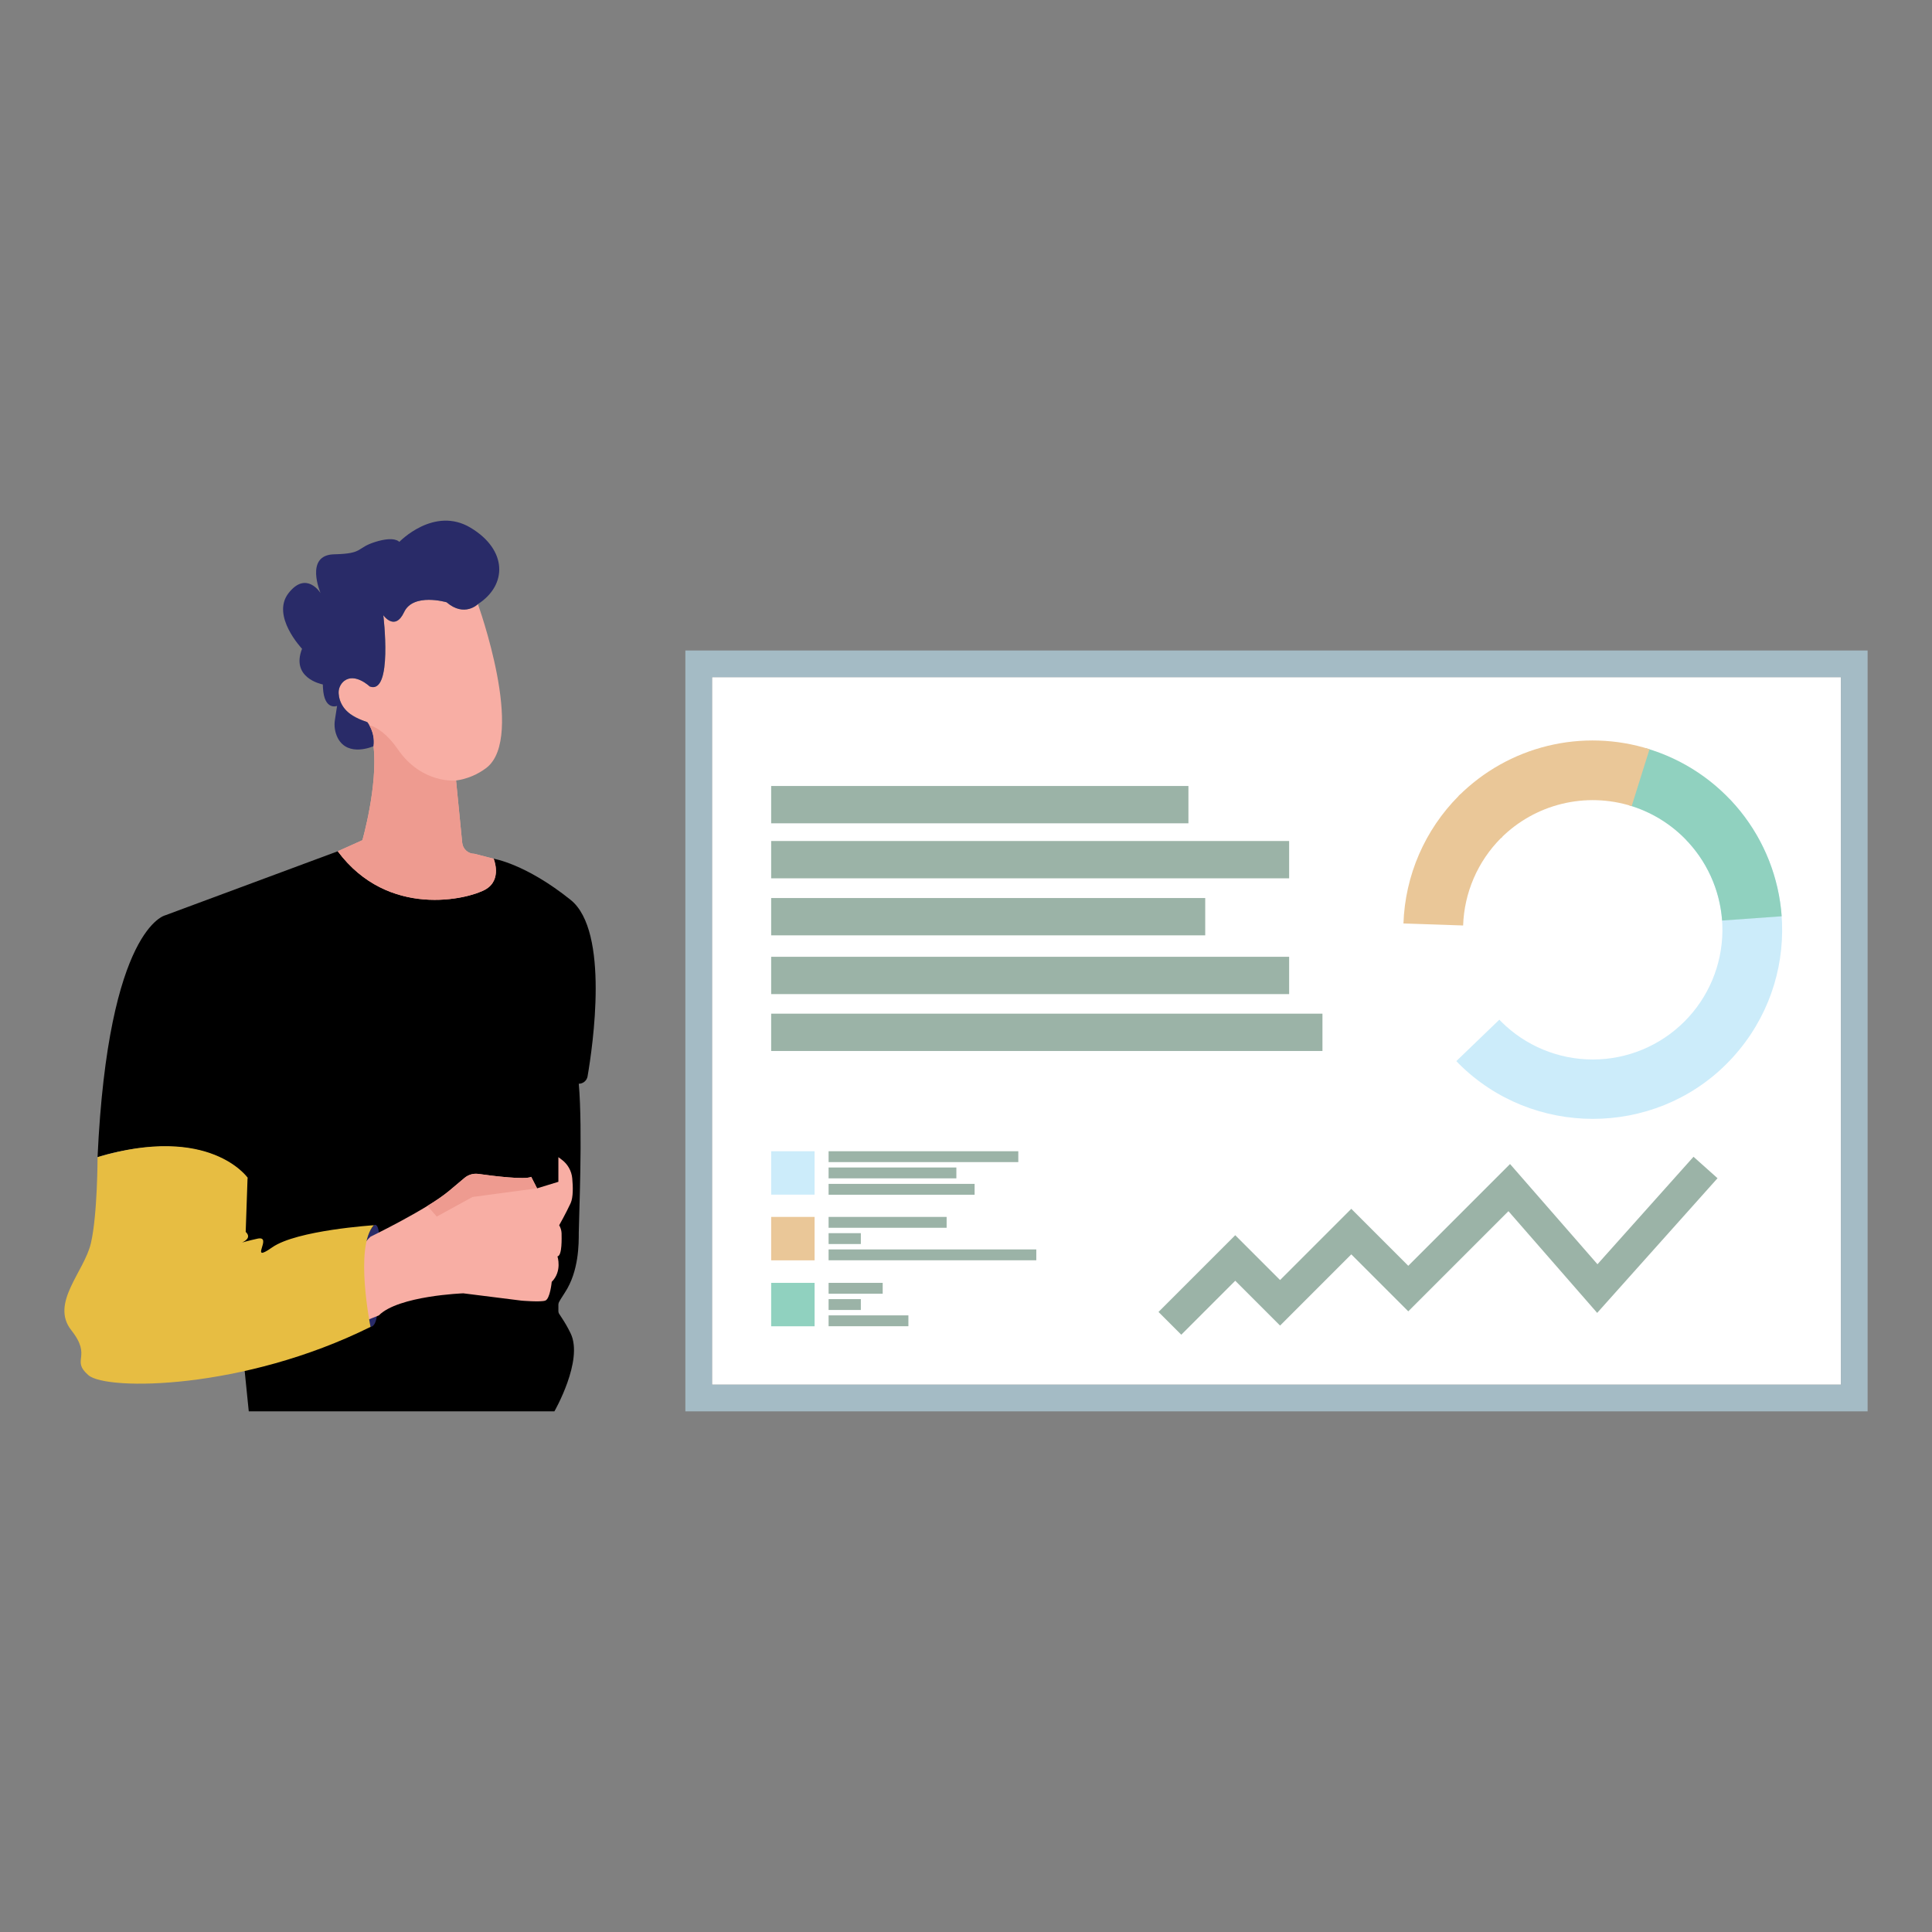
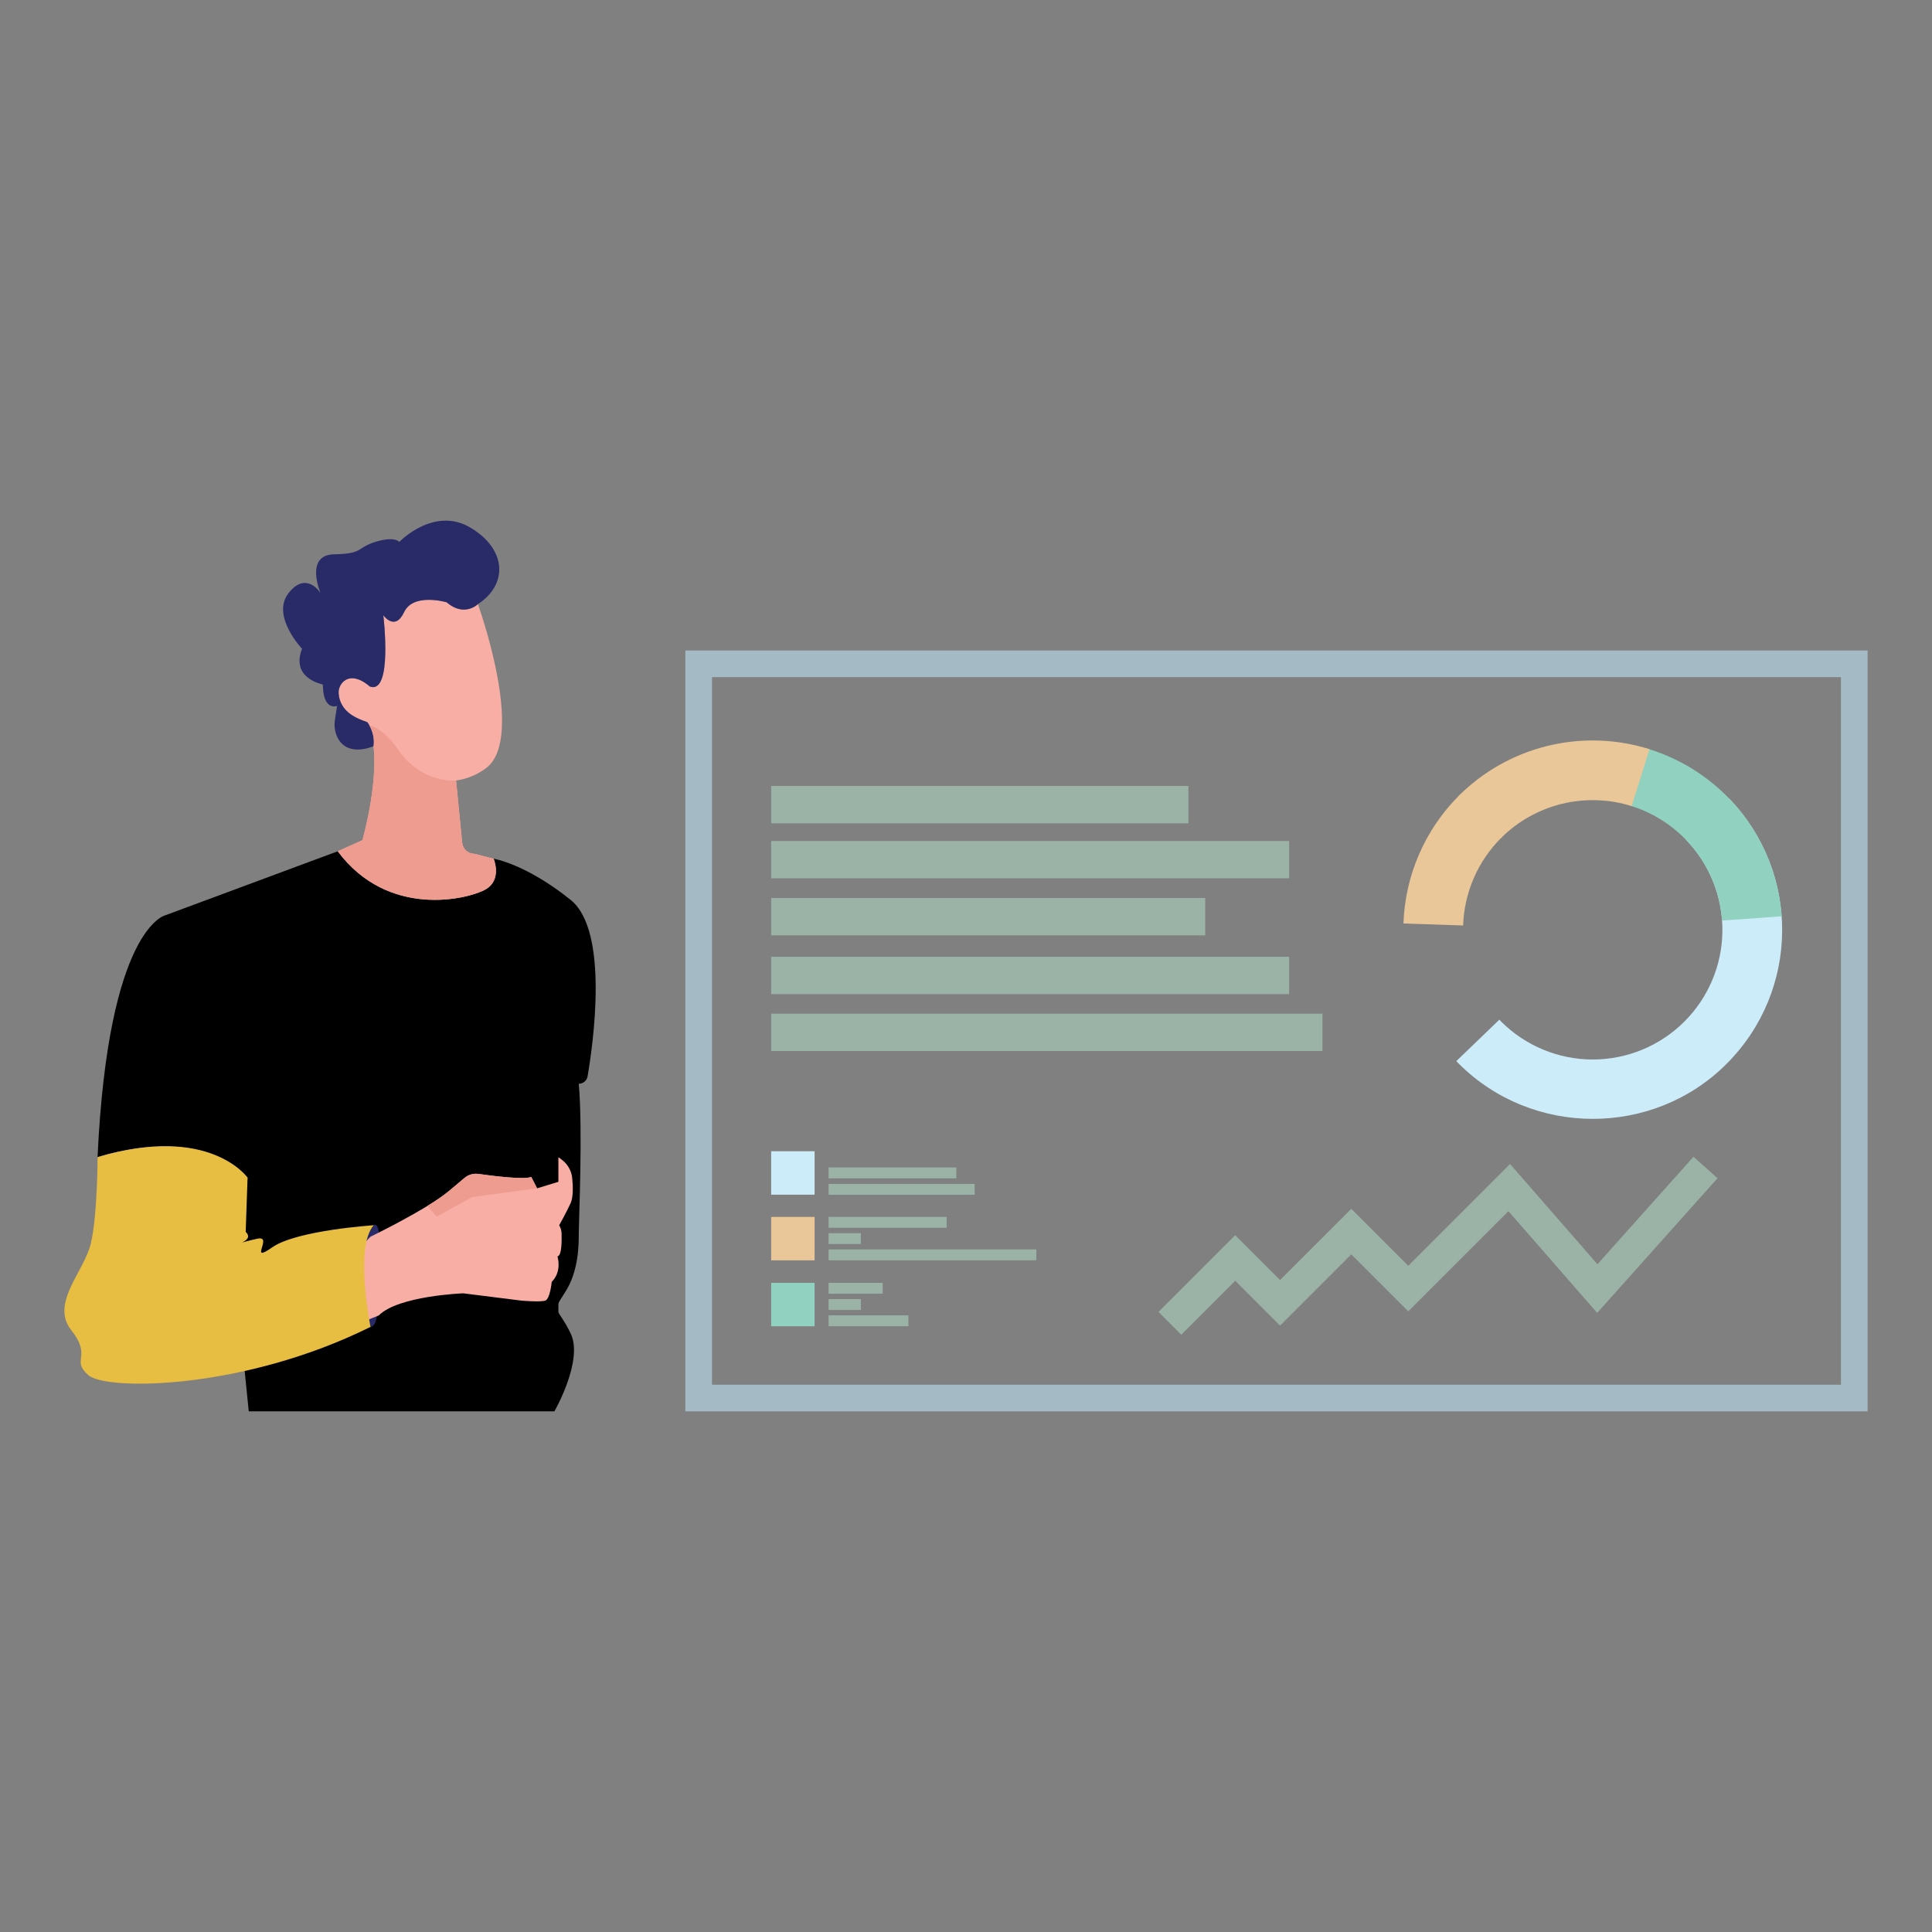
<svg xmlns="http://www.w3.org/2000/svg" width="150" height="150" viewBox="0 0 150 150" fill="none" style="width: 150px; height: 150px;">
  <rect x="0" y="0" width="150" height="150" fill="#808080" stroke="none" />
  <style>     .working8-stroke {animation:working8-stroke 5s infinite; stroke-dasharray: 100;}     @keyframes working8-stroke {         0%{stroke-dashoffset: 110;}         10%{stroke-dashoffset: 110;}         70%{stroke-dashoffset: 0; opacity: 1;}         90%{stroke-dashoffset: 0; opacity: 0;}         100%{stroke-dashoffset: 100; opacity: 0;}     }          @media (prefers-reduced-motion: reduce) {         .working8-stroke {             animation: none;         }     }     .working8-chart {animation:working8-chart 5s linear infinite; transform-origin: 124px 72px; }     @keyframes working8-chart {         100%{ transform: rotate(360deg); }     }          @media (prefers-reduced-motion: reduce) {         .working8-chart {             animation: none;         }     }     .working8-bar1 {animation:working8-bar1 5s infinite; transform-origin: 60px 62px; }     .working8-bar2 {animation:working8-bar2 5s infinite; transform-origin: 60px 66px; }     .working8-bar3 {animation:working8-bar3 5s infinite; transform-origin: 60px 71px; }     .working8-bar4 {animation:working8-bar1 5s infinite; transform-origin: 60px 75px; }     .working8-bar5 {animation:working8-bar2 5s infinite; transform-origin: 60px 80px; }     .working8-bar6 {animation:working8-bar3 5s infinite; transform-origin: 65px 89px; }     .working8-bar7 {animation:working8-bar1 5s infinite; transform-origin: 65px 91px; }     .working8-bar8 {animation:working8-bar2 5s infinite; transform-origin: 65px 92px; }     .working8-bar9 {animation:working8-bar3 5s infinite; transform-origin: 65px 94px; }     .working8-bar10 {animation:working8-bar1 5s infinite; transform-origin: 65px 96px; }     .working8-bar11 {animation:working8-bar2 5s infinite; transform-origin: 65px 97px; }     .working8-bar12 {animation:working8-bar3 5s infinite; transform-origin: 65px 100px; }     .working8-bar13 {animation:working8-bar1 5s infinite; transform-origin: 65px 101px; }     .working8-bar14 {animation:working8-bar2 5s infinite; transform-origin: 65px 102px; }     @keyframes working8-bar1 {         0%{transform:scaleX(1);}         20%{transform:scaleX(.5);}         50%{transform:scaleX(1);}         80%{transform:scaleX(.5);}         100%{transform:scaleX(1);}     }     @keyframes working8-bar2 {         0%{transform:scaleX(.25);}         20%{transform:scaleX(1);}         50%{transform:scaleX(.25);}         80%{transform:scaleX(1);}         100%{transform:scaleX(.25);}     }     @keyframes working8-bar3 {         0%{transform:scaleX(.75);}         20%{transform:scaleX(.75);}         50%{transform:scaleX(1);}         80%{transform:scaleX(.75);}         100%{transform:scaleX(.75);}     }     @media (prefers-reduced-motion: reduce) {         .working8-bar1, .working8-bar2, .working8-bar3, .working8-bar4, .working8-bar5, .working8-bar6, .working8-bar7, .working8-bar8, .working8-bar9, .working8-bar10, .working8-bar11, .working8-bar12, .working8-bar13, .working8-bar14 {             animation: none;         }     }         </style>
-   <path class="fillCls7" d="M142.942 52.573H55.279V107.505H142.942V52.573Z" fill="#FFFFFF" stroke-width="2.5px" style="animation-duration: 5s;" />
  <path class="working8-stroke strokeCls1" d="M90.83 102.743L95.904 97.669L99.385 101.15L104.914 95.62L109.338 100.044L117.177 92.205L124.016 100.044L132.416 90.644" stroke="#9BB3A7" stroke-width="2.5px" style="animation-duration: 5s;" />
  <g class="working8-chart" style="animation-duration: 5s;">
    <path class="fillCls10" d="M130.779 79.311C128.891 81.199 126.331 82.259 123.662 82.259C120.993 82.259 118.433 81.199 116.546 79.311L116.411 79.166L113.07 82.383L113.267 82.59C118.977 88.29 128.358 88.3 134.058 82.59C139.757 76.88 139.778 67.757 134.265 62.017L130.924 65.223C132.748 67.123 133.754 69.663 133.727 72.297C133.7 74.931 132.642 77.449 130.779 79.311V79.311Z" fill="#CCECFA" stroke-width="2.5px" style="animation-duration: 5s;" />
    <path class="fillCls11" d="M130.778 65.078C132.489 66.789 133.528 69.058 133.705 71.471L138.329 71.14C138.114 68.152 136.992 65.302 135.111 62.971C133.231 60.639 130.683 58.938 127.809 58.096L126.506 62.534C128.119 63.013 129.588 63.888 130.778 65.078V65.078Z" fill="#90D1BF" stroke-width="2.5px" style="animation-duration: 5s;" />
    <path class="fillCls12" d="M116.535 65.068C117.838 63.767 119.473 62.848 121.262 62.411C123.051 61.973 124.925 62.034 126.682 62.586L128.068 58.169C125.504 57.361 122.768 57.272 120.156 57.91C117.545 58.548 115.158 59.89 113.256 61.789L116.535 65.068Z" fill="#EAC798" stroke-width="2.5px" style="animation-duration: 5s;" />
    <path class="fillCls12" d="M108.963 71.699L113.597 71.854C113.682 69.302 114.732 66.877 116.534 65.068L116.638 64.975L113.411 61.645L113.256 61.789C110.624 64.432 109.091 67.972 108.963 71.699V71.699Z" fill="#EAC798" stroke-width="2.5px" style="animation-duration: 5s;" />
  </g>
  <path class="working8-bar1 fillCls9" d="M92.269 61.024H59.873V63.921H92.269V61.024Z" fill="#9BB3A7" stroke-width="2.5px" style="animation-duration: 5s;" />
  <path class="working8-bar2 fillCls9" d="M100.089 65.296H59.873V68.193H100.089V65.296Z" fill="#9BB3A7" stroke-width="2.5px" style="animation-duration: 5s;" />
  <path class="working8-bar3 fillCls9" d="M93.573 69.723H59.873V72.62H93.573V69.723Z" fill="#9BB3A7" stroke-width="2.5px" style="animation-duration: 5s;" />
  <path class="working8-bar4 fillCls9" d="M100.089 74.285H59.873V77.182H100.089V74.285Z" fill="#9BB3A7" stroke-width="2.5px" style="animation-duration: 5s;" />
  <path class="working8-bar5 fillCls9" d="M102.675 78.701H59.873V81.598H102.675V78.701Z" fill="#9BB3A7" stroke-width="2.5px" style="animation-duration: 5s;" />
  <path class="fillCls10" d="M63.245 89.382H59.873V92.753H63.245V89.382Z" fill="#CCECFA" stroke-width="2.5px" style="animation-duration: 5s;" />
  <path class="fillCls12" d="M63.245 94.481H59.873V97.852H63.245V94.481Z" fill="#EAC798" stroke-width="2.5px" style="animation-duration: 5s;" />
  <path class="fillCls11" d="M63.245 99.601H59.873V102.972H63.245V99.601Z" fill="#90D1BF" stroke-width="2.5px" style="animation-duration: 5s;" />
-   <path class="working8-bar6 fillCls9" d="M79.061 89.382H64.332V90.225H79.061V89.382Z" fill="#9BB3A7" stroke-width="2.5px" style="animation-duration: 5s;" />
+   <path class="working8-bar6 fillCls9" d="M79.061 89.382V90.225H79.061V89.382Z" fill="#9BB3A7" stroke-width="2.5px" style="animation-duration: 5s;" />
  <path class="working8-bar7 fillCls9" d="M74.252 90.644H64.332V91.487H74.252V90.644Z" fill="#9BB3A7" stroke-width="2.5px" style="animation-duration: 5s;" />
  <path class="working8-bar8 fillCls9" d="M75.669 91.916H64.332V92.759H75.669V91.916Z" fill="#9BB3A7" stroke-width="2.5px" style="animation-duration: 5s;" />
  <path class="working8-bar9 fillCls9" d="M73.496 94.481H64.332V95.324H73.496V94.481Z" fill="#9BB3A7" stroke-width="2.5px" style="animation-duration: 5s;" />
  <path class="working8-bar10 fillCls9" d="M66.835 95.743H64.332V96.586H66.835V95.743Z" fill="#9BB3A7" stroke-width="2.5px" style="animation-duration: 5s;" />
  <path class="working8-bar11 fillCls9" d="M80.458 97.005H64.332V97.848H80.458V97.005Z" fill="#9BB3A7" stroke-width="2.5px" style="animation-duration: 5s;" />
  <path class="working8-bar12 fillCls9" d="M68.532 99.601H64.332V100.444H68.532V99.601Z" fill="#9BB3A7" stroke-width="2.5px" style="animation-duration: 5s;" />
  <path class="working8-bar13 fillCls9" d="M66.835 100.863H64.332V101.706H66.835V100.863Z" fill="#9BB3A7" stroke-width="2.5px" style="animation-duration: 5s;" />
  <path class="working8-bar14 fillCls9" d="M70.528 102.125H64.332V102.968H70.528V102.125Z" fill="#9BB3A7" stroke-width="2.5px" style="animation-duration: 5s;" />
  <path class="fillCls8" d="M142.932 52.573V107.508H55.28V52.573H142.932ZM145.001 50.504H53.211V109.577H145.001V50.504Z" fill="#A4BBC5" stroke-width="2.5px" style="animation-duration: 5s;" />
  <path class="fillCls1" d="M26.224 66.092L12.85 71.057C12.85 71.057 8.402 71.957 7.574 89.841C7.574 89.841 15.332 87.173 19.221 91.434L18.073 97.32L19.314 109.577H43.043C43.043 109.577 45.318 105.626 44.305 103.526C43.291 101.426 42.774 102.006 43.86 100.351C44.946 98.696 44.936 96.585 44.936 95.696C44.936 94.806 45.256 87.742 44.936 84.142C45.098 84.142 45.255 84.085 45.38 83.981C45.505 83.877 45.589 83.733 45.618 83.573C46.022 81.225 47.335 72.299 44.305 69.868C40.798 67.054 38.326 66.671 38.326 66.671L29.72 66.734L26.224 66.092Z" fill="rgba(0,0,0,1)" stroke-width="2.5px" style="animation-duration: 5s;" />
  <path class="fillCls5" d="M35.884 65.42L35.408 60.6C36.27 60.478 37.086 60.136 37.777 59.607C40.828 57.217 37.104 46.904 37.104 46.904C37.104 46.904 36.059 47.949 34.673 46.76C34.673 46.76 32.098 45.994 31.374 47.525C30.65 49.056 29.76 47.763 29.76 47.763C29.76 47.763 30.515 53.969 28.705 53.297C28.705 53.297 27.578 52.221 26.73 52.862C26.58 52.979 26.462 53.131 26.386 53.304C26.311 53.477 26.279 53.667 26.295 53.855C26.317 54.165 26.408 54.465 26.56 54.735C26.712 55.005 26.922 55.238 27.174 55.417C27.475 55.615 27.794 55.785 28.126 55.924V55.924L28.519 56.069C28.519 56.069 29.16 56.876 29.005 57.931C29.346 61.034 28.136 65.234 28.136 65.234L26.223 66.092C30.133 71.347 36.349 69.816 37.684 69.061C39.018 68.306 38.325 66.671 38.325 66.671L36.835 66.289C36.597 66.29 36.366 66.201 36.19 66.04C36.014 65.879 35.904 65.657 35.884 65.42V65.42Z" fill="#F8AEA4" stroke-width="2.5px" style="animation-duration: 5s;" />
  <path class="fillCls3" d="M43.353 78.504H23.059V105.96H43.353V78.504Z" fill="rgba(0,0,0,1)" stroke-width="2.5px" style="animation-duration: 5s;" />
  <path class="fillCls4" d="M29.026 95.127C29.026 95.127 29.595 94.682 29.408 97.164C29.222 99.647 29.657 102.926 28.767 103.019C27.878 103.112 27.309 97.547 27.309 97.547L29.026 95.127Z" fill="#292B68" stroke-width="2.5px" style="animation-duration: 5s;" />
  <path class="fillCls4" d="M36.545 40.978C33.701 39.261 31.001 42.074 31.001 42.074C31.001 42.074 30.66 41.598 29.139 42.074C27.619 42.55 28.27 42.984 25.943 43.036C23.616 43.088 24.888 46.046 24.888 46.046C24.888 46.046 23.792 44.277 22.406 46.046C21.02 47.815 23.45 50.37 23.45 50.37C22.581 52.604 24.878 53.1 25.064 53.142C25.064 53.214 25.074 53.297 25.074 53.39C25.167 55.211 26.171 54.807 26.171 54.807L26.005 55.873C25.925 56.359 26.001 56.859 26.223 57.3C27.029 58.831 29.005 57.931 29.005 57.931C29.16 56.876 28.519 56.069 28.519 56.069L28.126 55.924C26.647 55.386 26.336 54.445 26.295 53.866C26.278 53.676 26.309 53.484 26.385 53.309C26.461 53.134 26.579 52.98 26.729 52.862C27.578 52.221 28.705 53.297 28.705 53.297C30.515 53.969 29.76 47.763 29.76 47.763C29.76 47.763 30.66 49.046 31.374 47.525C32.087 46.005 34.673 46.76 34.673 46.76C36.059 47.949 37.104 46.904 37.104 46.904C39.4 45.425 39.4 42.695 36.545 40.978Z" fill="#292B68" stroke-width="2.5px" style="animation-duration: 5s;" />
  <path class="fillCls6" d="M38.325 66.671L36.835 66.288C36.597 66.289 36.366 66.201 36.19 66.04C36.014 65.879 35.904 65.657 35.884 65.419L35.408 60.599C35.408 60.599 32.76 60.889 30.898 58.189C30.06 56.969 29.264 56.472 28.664 56.296C28.954 56.789 29.074 57.363 29.005 57.931C29.346 61.034 28.136 65.233 28.136 65.233L26.223 66.092C30.133 71.347 36.349 69.816 37.684 69.061C39.018 68.305 38.325 66.671 38.325 66.671Z" fill="#EE9B90" stroke-width="2.5px" style="animation-duration: 5s;" />
  <path class="fillCls5" d="M28.768 96.016C28.768 96.016 33.227 93.855 34.882 92.448L36.05 91.465C36.201 91.336 36.378 91.24 36.569 91.184C36.76 91.129 36.961 91.116 37.157 91.145C38.316 91.31 40.767 91.61 41.243 91.372L41.698 92.262L43.353 91.755V89.841L43.601 90.028C43.835 90.198 44.029 90.416 44.172 90.668C44.315 90.919 44.402 91.198 44.429 91.486C44.491 92.138 44.511 92.955 44.305 93.41C43.922 94.237 43.415 95.127 43.415 95.127C43.527 95.316 43.591 95.529 43.601 95.748C43.601 96.068 43.663 97.485 43.281 97.547C43.281 97.547 43.663 98.695 42.836 99.523C42.836 99.523 42.712 100.857 42.329 100.981C41.946 101.106 40.488 100.981 40.488 100.981L35.968 100.413C35.968 100.413 30.93 100.599 29.41 102.13L28.448 102.512C28.448 102.512 26.544 98.054 28.768 96.016Z" fill="#F8AEA4" stroke-width="2.5px" style="animation-duration: 5s;" />
  <path class="fillCls6" d="M33.91 94.454L36.682 92.934L41.698 92.261L41.243 91.372C40.767 91.61 38.316 91.31 37.157 91.144C36.961 91.115 36.76 91.129 36.569 91.184C36.378 91.24 36.201 91.335 36.051 91.465L34.882 92.448C34.346 92.881 33.779 93.275 33.185 93.627L33.91 94.454Z" fill="#EE9B90" stroke-width="2.5px" style="animation-duration: 5s;" />
  <path class="fillCls2" d="M7.574 89.841C7.574 89.841 7.574 94.299 7.057 96.523C6.539 98.747 3.881 101.178 5.536 103.278C7.191 105.377 5.464 105.564 6.87 106.774C8.277 107.984 18.9 107.922 28.768 103.019C28.768 103.019 27.496 96.782 29.026 95.127C29.026 95.127 23.038 95.51 21.134 96.844C19.231 98.178 21.258 95.892 19.986 96.171C18.714 96.451 17.752 96.782 17.752 96.782C17.752 96.782 19.893 96.42 19.076 95.644L19.221 91.434C19.221 91.434 16.293 87.235 7.574 89.841Z" fill="rgba(231,189,66,1)" stroke-width="2.5px" style="animation-duration: 5s;" />
</svg>